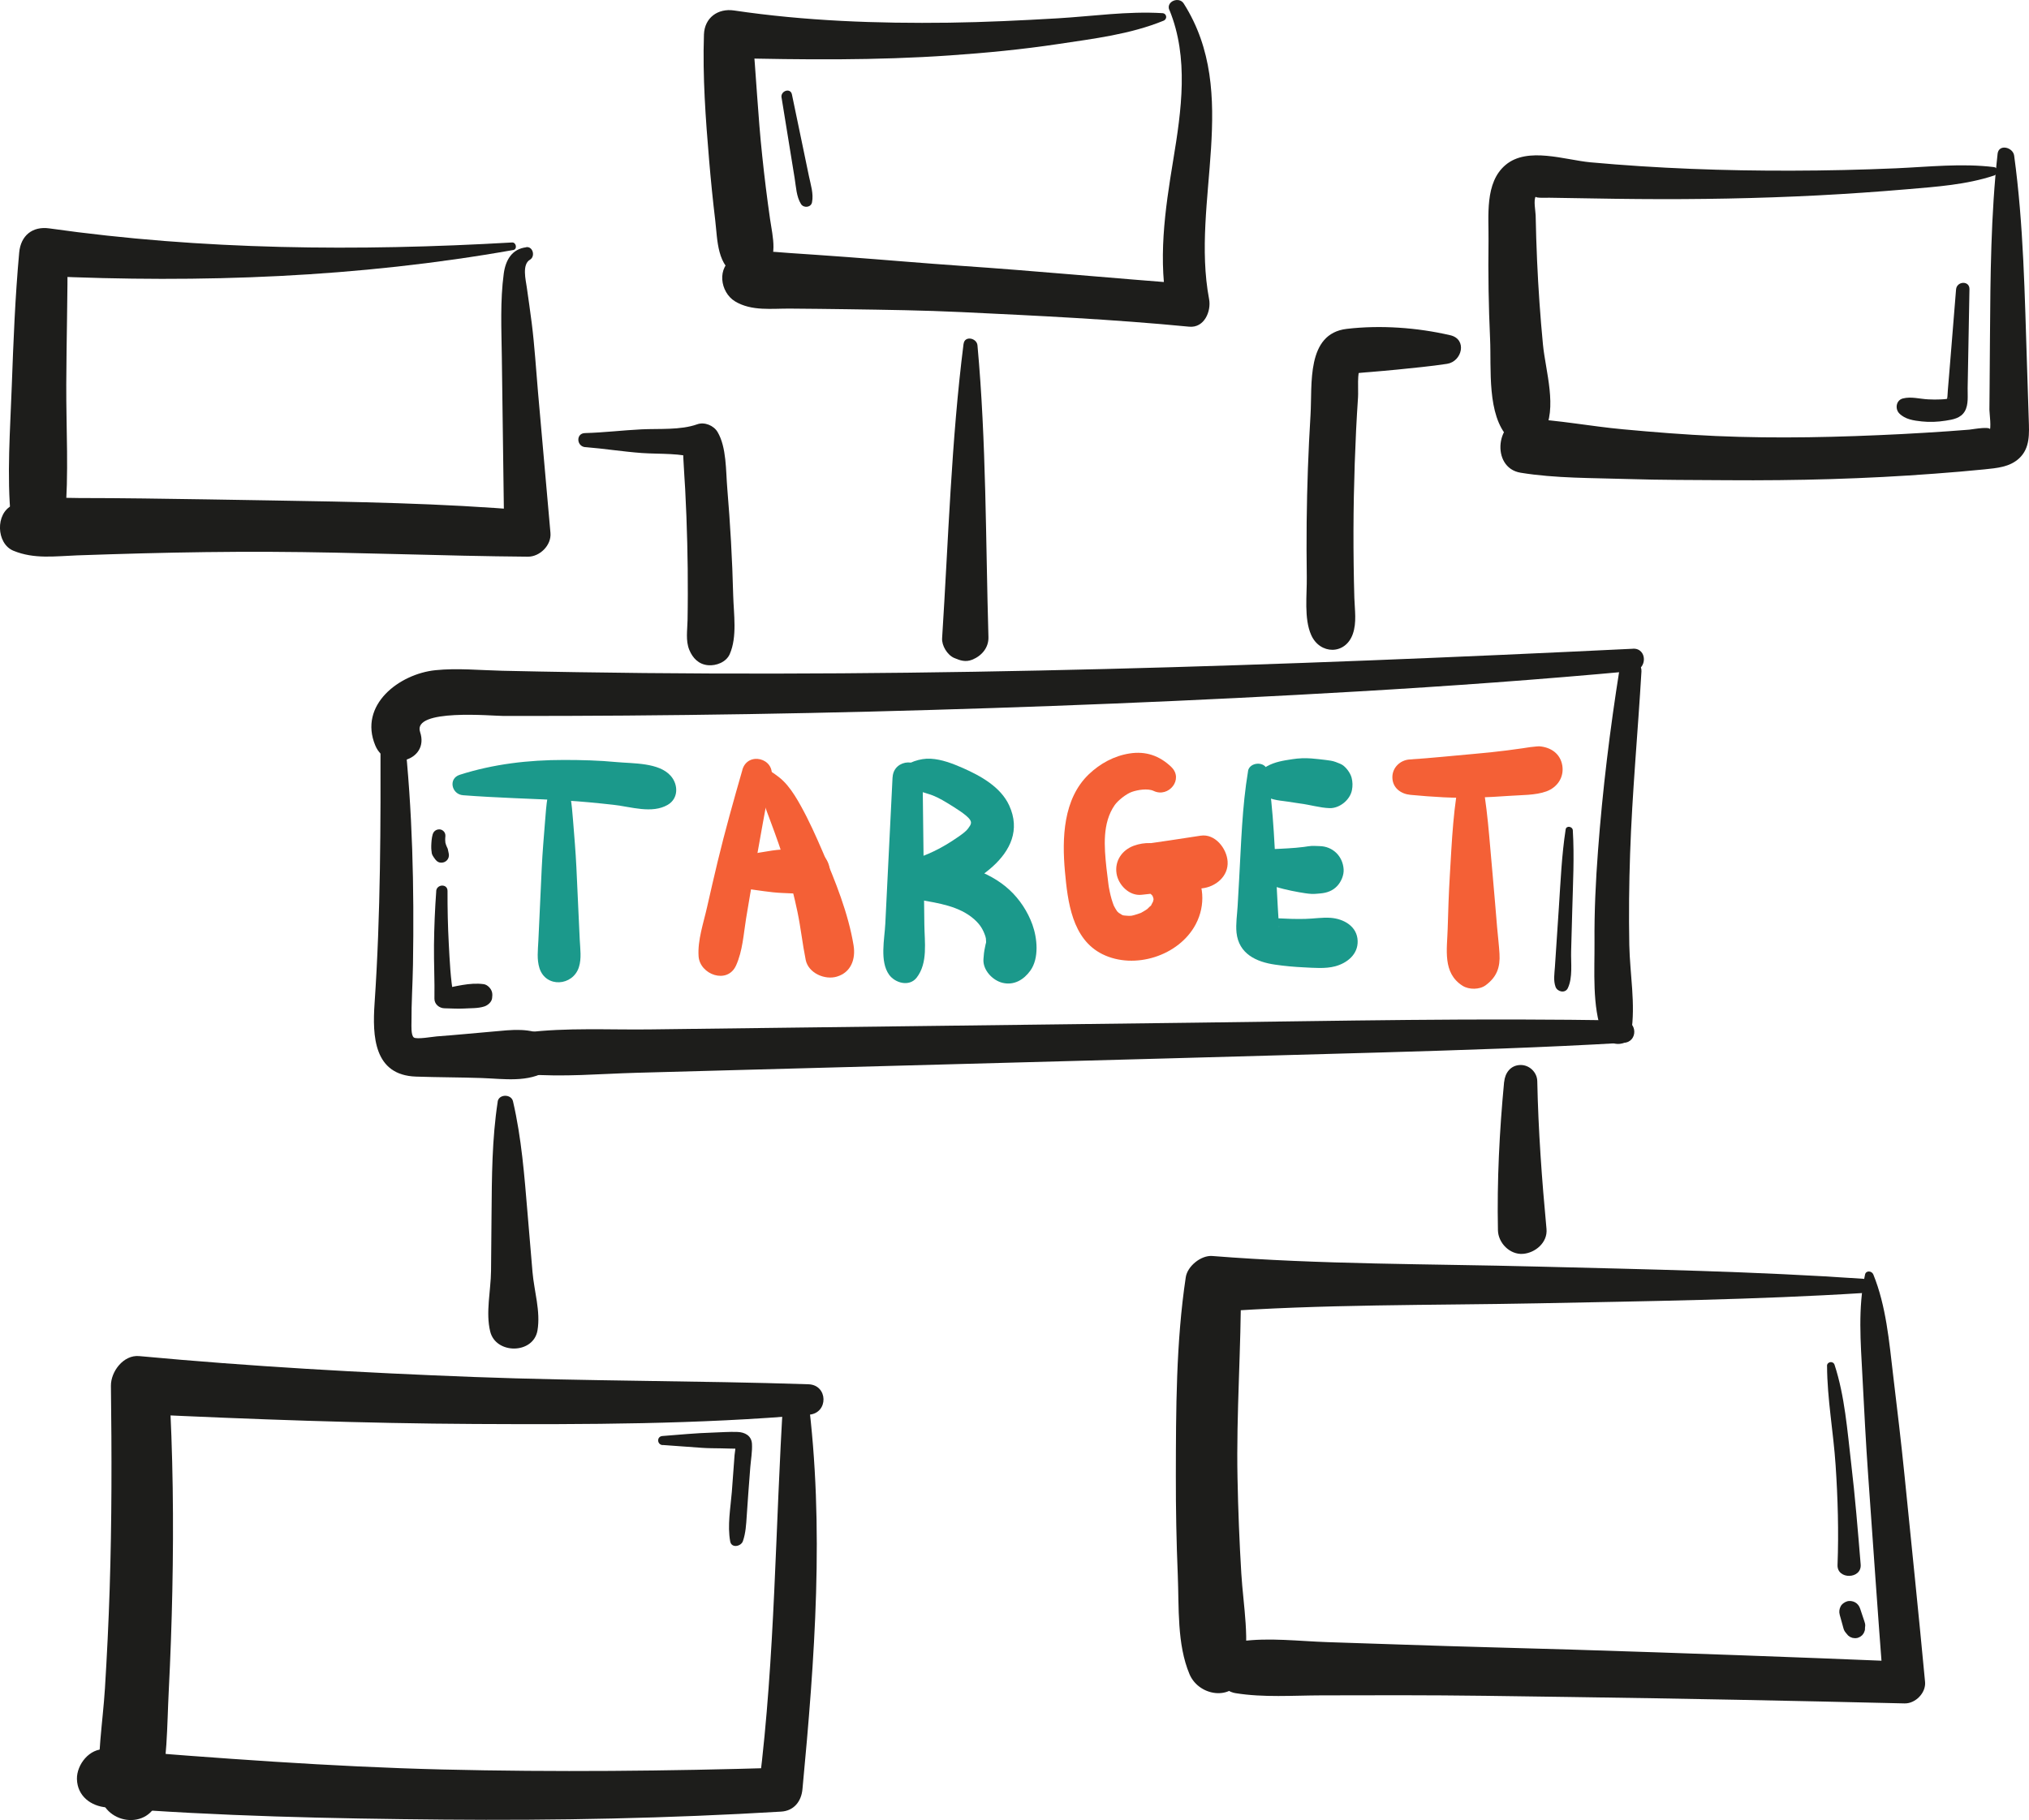
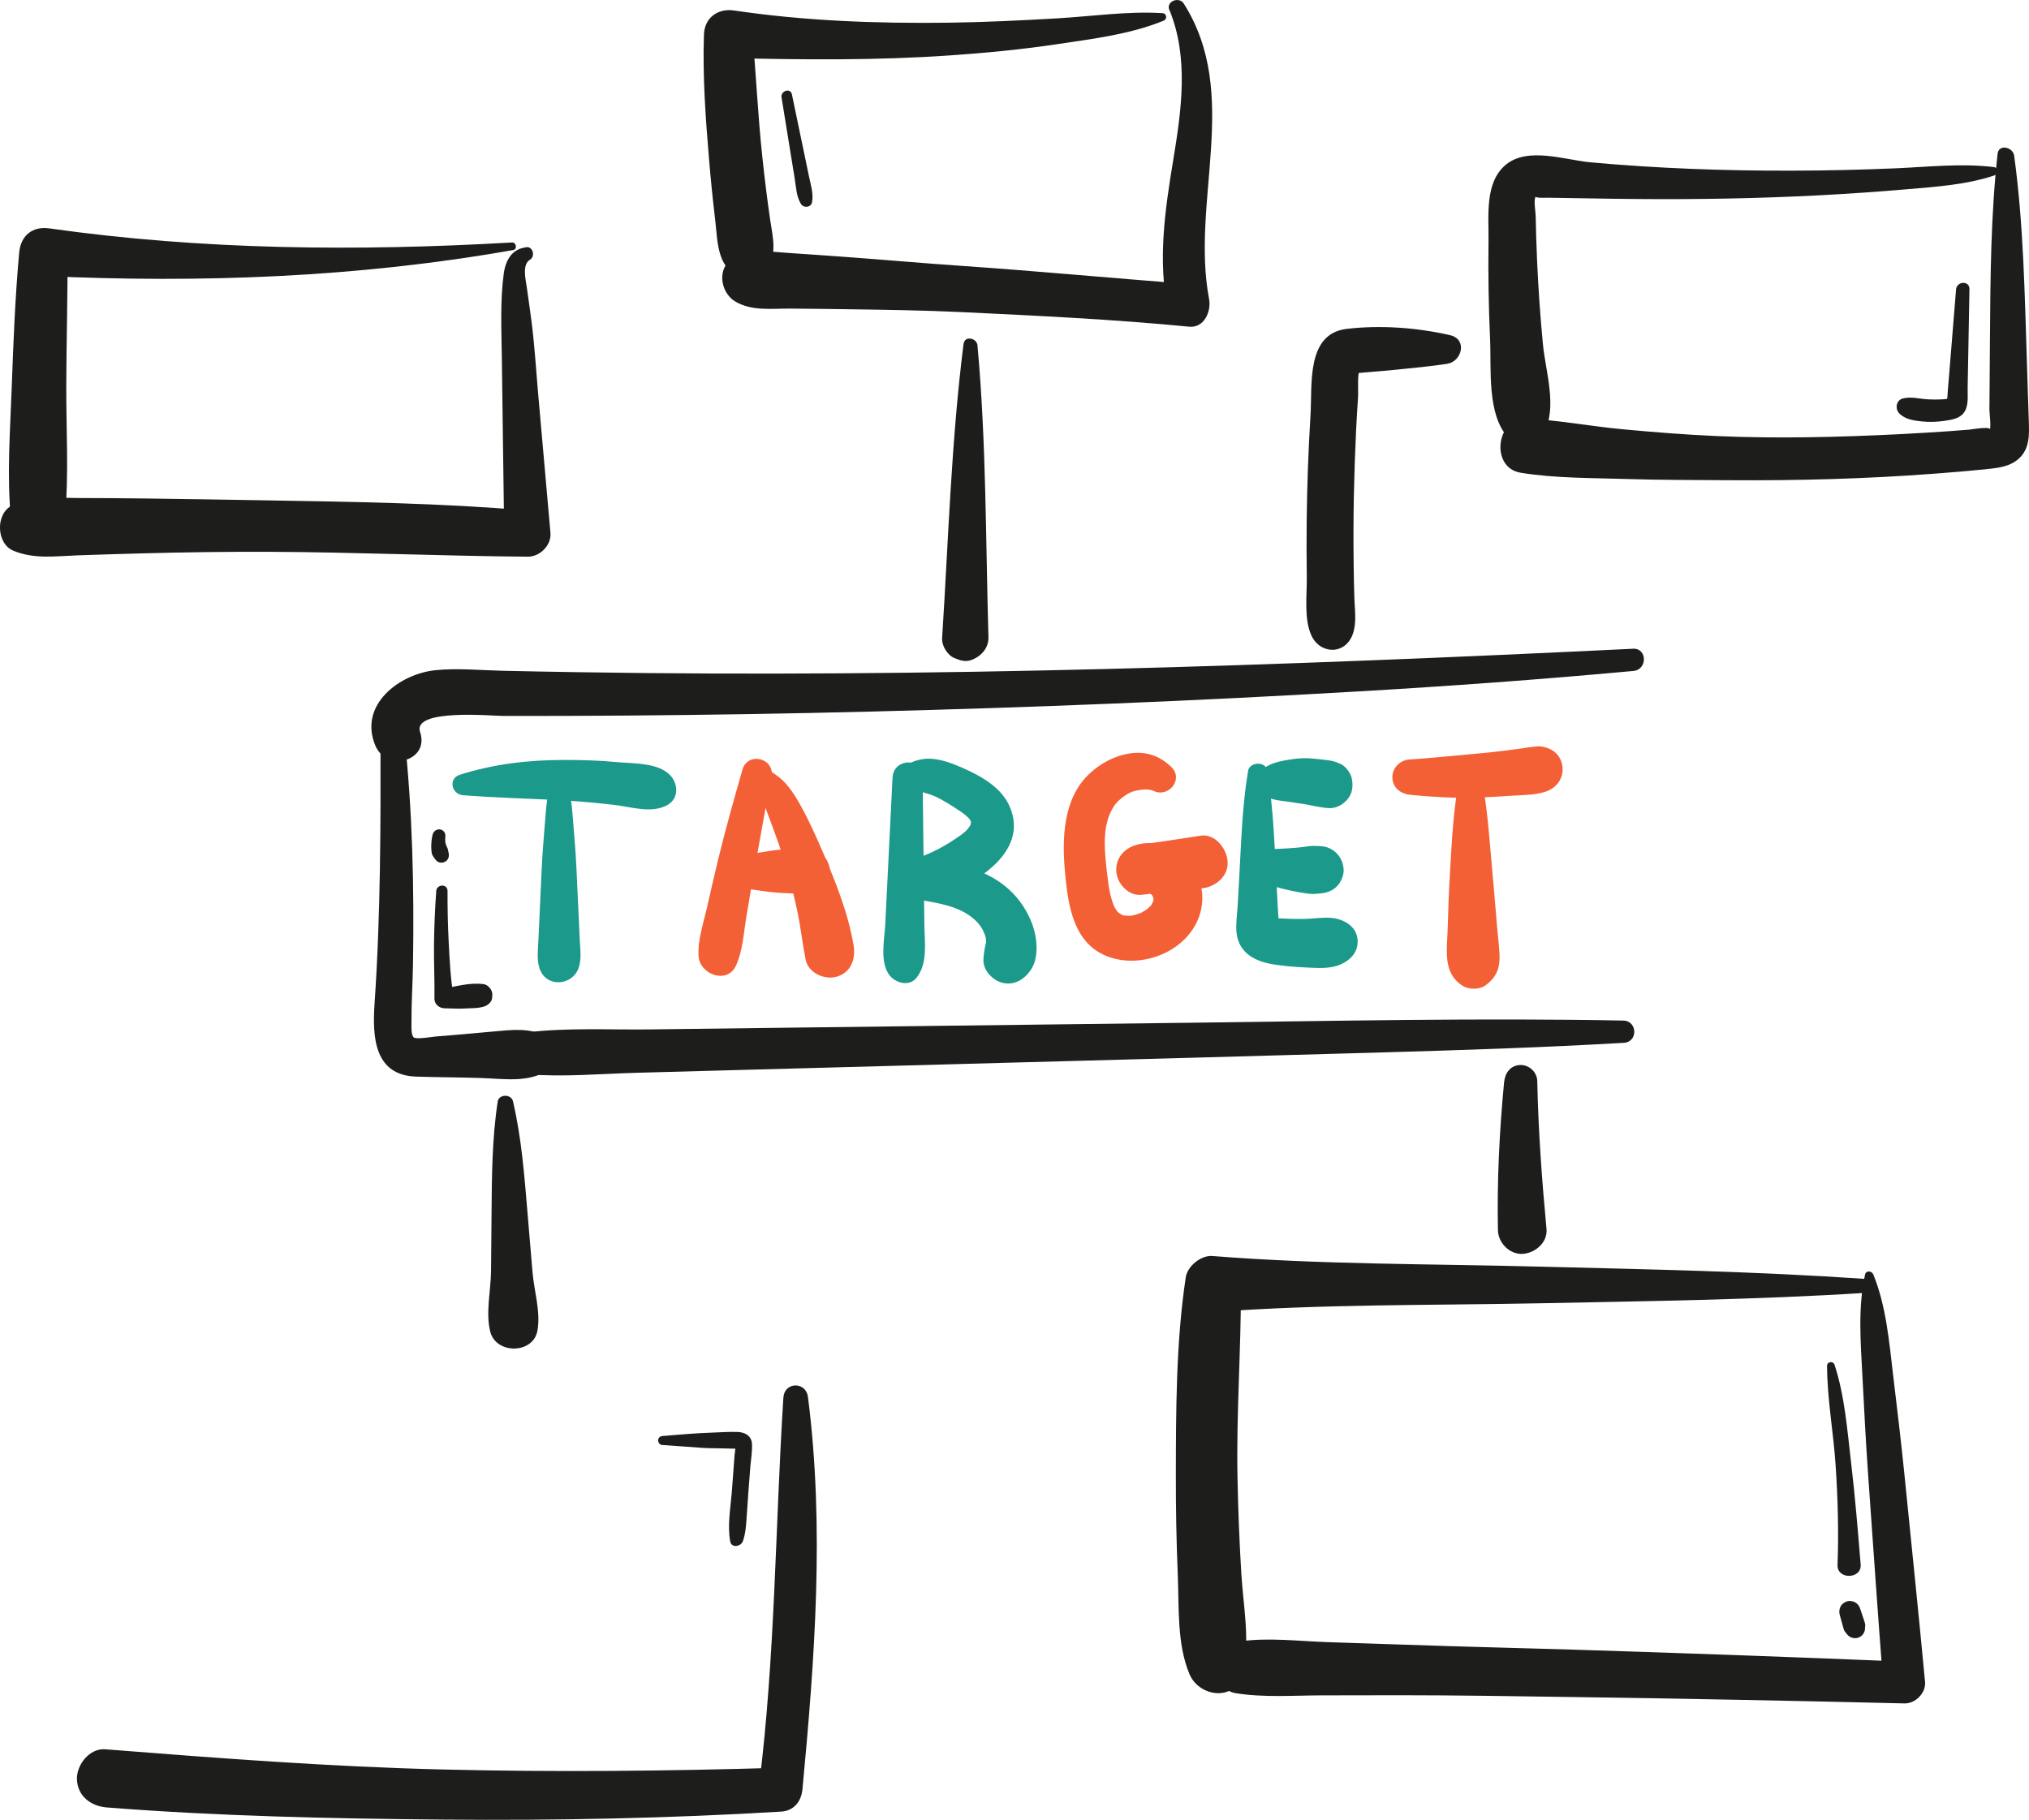
<svg xmlns="http://www.w3.org/2000/svg" id="_レイヤー_2" data-name="レイヤー 2" viewBox="0 0 325.44 292">
  <defs>
    <style>
      .cls-1 {
        fill: #1b998b;
      }

      .cls-2 {
        fill: #1d1d1b;
      }

      .cls-3 {
        fill: #f46036;
      }
    </style>
  </defs>
  <g id="_パーツ" data-name="パーツ">
    <g>
      <path class="cls-1" d="M88.97,124.25c-1.18,2.28-1.34,4.91-1.54,7.44-.2,2.53-.42,5.06-.54,7.59-.12,2.53-.24,5.06-.35,7.59l-.19,4.09c-.07,1.47-.27,2.94.18,4.37,1.03,3.2,5.35,2.87,6.32-.16.45-1.4.21-2.93.14-4.37-.06-1.36-.13-2.72-.19-4.08-.12-2.52-.24-5.05-.35-7.57-.12-2.53-.34-5.05-.54-7.57-.2-2.5-.4-5.11-1.56-7.36-.28-.54-1.12-.47-1.38.03h0Z" />
      <path class="cls-1" d="M74.27,127.58c5.44.42,10.88.54,16.33.84,2.62.15,5.23.41,7.84.7,2.76.31,6.13,1.47,8.66,0,1.76-1.03,1.7-3.27.48-4.65-1.9-2.16-6.05-1.96-8.71-2.21-2.8-.27-5.62-.34-8.44-.34-5.67,0-11.27.65-16.69,2.38-1.89.61-1.3,3.14.53,3.28h0Z" />
      <path class="cls-3" d="M119.08,123.5c-1.4,4.88-2.78,9.77-3.97,14.71-.58,2.42-1.14,4.85-1.69,7.28-.56,2.52-1.55,5.34-1.37,7.93.2,2.94,4.62,4.55,6.01,1.47,1.06-2.35,1.2-5.02,1.61-7.55.42-2.56.86-5.11,1.32-7.66.9-5.01,1.77-10.02,2.75-15.02.6-3.03-3.81-4.15-4.67-1.16h0Z" />
      <path class="cls-3" d="M121.96,124.48c0,1.32.05,2.58.43,3.89.34,1.15.78,2.29,1.2,3.41.88,2.36,1.73,4.71,2.45,7.13.72,2.42,1.34,4.87,1.86,7.34.54,2.57.81,5.18,1.33,7.75.43,2.12,3.07,3.26,5,2.68,2.3-.69,3.03-2.85,2.68-5-.84-5.13-2.93-10.34-4.98-15.09-1.06-2.46-2.17-4.94-3.47-7.28-.63-1.14-1.34-2.32-2.18-3.32-.87-1.04-1.76-1.67-2.87-2.38-.65-.41-1.46.18-1.46.89h0Z" />
      <path class="cls-3" d="M118.26,142.36c1.9.27,3.81.58,5.72.79,1.02.11,2.05.13,3.08.18.44.02.88.04,1.31.06.77.04,1.49-.1,2.24-.28,1.43-.36,2.6-1.98,2.5-3.46-.11-1.53-1.11-2.97-2.67-3.33-.71-.16-1.41-.27-2.14-.22-.47.03-.95.06-1.42.1-1.02.07-2.06.1-3.07.26-1.89.3-3.79.61-5.68.92-1.06.17-1.91,1.52-1.84,2.54.07,1.05.82,2.29,1.96,2.45h0Z" />
      <path class="cls-1" d="M143.16,124.7c-.26,5.25-.52,10.49-.78,15.74-.13,2.57-.26,5.15-.38,7.72-.12,2.49-.93,6.07.61,8.22.95,1.32,3.23,1.99,4.42.46,1.83-2.37,1.26-5.69,1.23-8.54-.03-2.57-.06-5.14-.09-7.71-.06-5.34-.12-10.67-.19-16.01-.04-3.13-4.65-2.94-4.81.12h0Z" />
      <path class="cls-1" d="M145.89,126.87c1.03-.24,2.01.21,2.98.49,1.08.31,2.07.86,3.03,1.44,1.17.72,3.23,1.95,3.71,2.76.24.4.17.7-.32,1.34-.44.58-1.12,1.03-1.73,1.45-1.97,1.36-3.98,2.46-6.25,3.24-3.07,1.05-3.42,6.11.17,6.76,3.02.54,6.42,1.02,8.8,3.15.95.85,1.4,1.63,1.76,2.68l.1.4c-.04-.31-.04-.32-.01-.04.03.33.05.66.02.99.06-.78-.15.41-.17.48-.14.62-.2,1.24-.24,1.87-.12,1.73,1.44,3.39,3.04,3.79,1.86.46,3.43-.49,4.48-1.95,1.43-1.99,1.12-5.19.33-7.39-.75-2.08-2.04-4.05-3.66-5.55-3.44-3.2-8.29-4.27-12.75-5.23.06,2.25.11,4.51.17,6.76,5.99-1.82,16.13-7.23,12.52-15.09-1.36-2.97-4.57-4.74-7.44-6.01-1.63-.71-3.37-1.39-5.16-1.49-1.77-.09-3.54.61-4.95,1.65-1.75,1.3-.62,3.99,1.57,3.49h0Z" />
      <path class="cls-3" d="M187.89,123.06c-1.91-1.83-4.11-2.59-6.72-2.18-2.48.39-4.71,1.61-6.52,3.33-4.14,3.95-4.32,10.3-3.84,15.6.44,4.8,1.12,10.84,6.01,13.27,5.13,2.54,12.3.28,14.98-4.82,1.59-3.03,1.38-6.64-.71-9.38-2.13-2.79-5.76-4.46-9.23-3.2-1.89.69-3.1,2.44-2.77,4.48.29,1.82,2.04,3.62,4.03,3.39,3.22-.38,6.44-.7,9.66-1.03,2.19-.23,4.29-1.93,4.12-4.33-.14-2.05-1.99-4.48-4.33-4.12-3.21.49-6.43.99-9.65,1.44.42,2.62.84,5.25,1.26,7.87.35-.13.93-.29.21-.12.2-.05.49.14.1,0-.67-.25.52.31-.09.01-.45-.22.05.06.11.09-.06-.04-.44-.43-.14-.12.11.12.25.23.37.34.29.26.18.31,0,0,.08.14.17.3.26.44.25.37-.07-.08-.07-.16.02.16.17.77.06-.05,0,.06.07.47.03.51-.1.09-.03.13.04-.19-.04.17-.08.34-.12.51-.09.42.04-.05.07-.13-.1.21-.21.41-.32.61-.3.55.21-.12-.26.31-.17.16-.33.34-.5.49.06-.05.41-.3.05-.06-.3.2-.6.39-.92.56-.37.21-.01.02.06-.01-.22.09-.45.17-.68.24-.94.29-.97.33-1.95.24-.18-.02-.3-.01-.52-.11-.06-.03-.8-.54-.38-.19-.13-.11-.25-.22-.36-.34-.38-.4.24.38-.07-.08-.19-.28-.36-.57-.51-.87-.18-.35-.01-.04.01.03-.06-.16-.12-.33-.18-.49-.14-.39-.25-.79-.35-1.19-.1-.41-.18-.82-.26-1.23-.08-.4-.02-.06,0,.02-.03-.17-.05-.35-.08-.53-.12-.9-.23-1.8-.33-2.71-.35-3.33-.68-7.15,1.33-10.04.51-.73,1.84-1.8,2.76-2.12.92-.32,2.53-.6,3.49-.15,2.4,1.14,4.87-1.89,2.82-3.85h0Z" />
      <path class="cls-1" d="M200.18,123.72c-.96,5.74-1.1,11.58-1.43,17.38-.08,1.41-.16,2.82-.24,4.24-.08,1.4-.32,2.88-.18,4.28.36,3.4,3.16,4.71,6.2,5.14,1.5.22,3.02.36,4.54.43,1.63.08,3.52.26,5.1-.17,1.91-.52,3.65-1.91,3.59-4.05-.06-2.35-2.22-3.56-4.32-3.72-1.34-.1-2.72.14-4.07.17-1.51.04-3.02-.02-4.54-.1-.33-.02-.67-.01-1-.06.4.05.24.17-.04-.04.1.08,1.57,1.31,1.36,1.49.03-.02-.08-1.07-.06-.9-.1-1.5-.18-2.99-.26-4.49-.37-6.57-.5-13.19-1.57-19.69-.26-1.56-2.84-1.42-3.09.08h0Z" />
      <path class="cls-1" d="M201.4,126.26c-.13-.25-.07-.13.16.36.18.29.42.52.72.68.19.12.4.22.59.34-.3-.29-.61-.58-.91-.87.68.84,1.31,1.22,2.34,1.48.72.18,1.44.25,2.18.33-.29-.03-.59-.06-.88-.1,1.3.15,2.57.41,3.87.54-.33-.04-.66-.07-.99-.11,1.59.17,3.18.69,4.78.74,1.59.05,3.27-1.31,3.58-2.87.14-.67.12-1.35-.05-2.01-.2-.79-1.01-1.9-1.79-2.22-.51-.21-.99-.42-1.53-.51-.28-.04-.56-.08-.85-.12-.76-.09-1.51-.18-2.27-.24-1.05-.08-2.03-.04-3.07.12-1.44.22-2.79.42-4.08,1.14-.59.33-.85.67-1.24,1.2.07-.09.14-.19.21-.28-.08.08-.16.16-.23.24-.53.58-.86,1.39-.52,2.13h0Z" />
      <path class="cls-1" d="M200.54,140.7c.35.14.71.28,1.06.42.08.03.68.31.36.14-.33-.17.35.16.41.19.18.08.36.15.54.22.98.39,1.95.7,2.97.95.82.2,1.65.38,2.48.52.67.11,1.34.24,2.02.27.48.02.96-.04,1.44-.08,1.01-.09,1.94-.42,2.65-1.18.64-.67,1.11-1.76,1.04-2.71-.15-2.11-1.76-3.67-3.88-3.7-.41,0-.83-.05-1.24-.03-.41.02-.83.11-1.23.16-.85.11-1.71.18-2.57.23-1.64.09-3.32.21-4.96.09-1-.07-2.08.86-2.27,1.82-.19.96.17,2.29,1.17,2.69h0Z" />
      <path class="cls-3" d="M226.24,127.52c3.56.33,7.08.57,10.65.44,1.74-.06,3.47-.16,5.2-.28,1.88-.14,4.18-.07,5.95-.72,1.74-.64,2.84-2.24,2.55-4.12-.31-1.93-1.84-2.97-3.71-3.11-.24-.02-1.98.21-1.24.1-.48.07-.96.15-1.45.22-.83.12-1.66.23-2.49.34-1.73.22-3.46.4-5.19.55-3.47.3-6.93.68-10.41.9-1.53.1-2.81,1.33-2.77,2.91.04,1.68,1.38,2.63,2.91,2.77h0Z" />
      <path class="cls-3" d="M234.33,123.72c-1.25,5.51-1.45,11.17-1.79,16.79-.17,2.82-.26,5.65-.34,8.47-.09,3.31-.86,7.12,2.39,9.17,1.03.65,2.73.64,3.71-.09,1.79-1.33,2.34-2.89,2.21-5.05-.08-1.41-.26-2.82-.38-4.22-.24-2.82-.46-5.63-.72-8.45-.53-5.59-.81-11.2-2-16.7-.34-1.57-2.75-1.4-3.09.08h0Z" />
-       <path class="cls-2" d="M259.77,107.32c-1.54,9.68-2.73,19.4-3.46,29.18-.37,4.88-.6,9.75-.56,14.65.03,4.69-.4,10.24,1.25,14.68.76,2.03,4.23,2.41,4.63-.11.74-4.58-.21-9.5-.3-14.14-.09-4.88-.04-9.76.13-14.64.33-9.76,1.25-19.48,1.82-29.23.12-1.99-3.2-2.38-3.52-.39h0Z" />
      <path class="cls-2" d="M260.38,163.73c-22.92-.44-45.85.06-68.77.34-22.73.28-45.45.56-68.18.84-6.41.08-12.82.16-19.23.24-6.54.08-13.31-.31-19.81.49-4.31.53-4.14,6.34.16,6.7,5.77.48,11.7-.07,17.48-.23,5.63-.15,11.26-.31,16.89-.46,11.46-.31,22.91-.62,34.37-.93,22.72-.62,45.43-1.21,68.15-1.87,13.02-.38,26.01-.79,39.01-1.55,2.3-.13,2.21-3.52-.09-3.57h0Z" />
      <path class="cls-2" d="M261.91,104.08c-56.41,2.74-112.74,4.67-169.23,3.76-4.05-.06-8.09-.14-12.14-.23-3.53-.08-7.19-.45-10.7-.09-5.78.59-12.37,5.56-9.64,12.09,1.82,4.35,8.75,2.5,7.18-2.17-1.27-3.8,11.57-2.58,13.34-2.58,6.55,0,13.1,0,19.64-.06,13.1-.1,26.19-.31,39.29-.64,26-.66,51.99-1.7,77.95-3.22,14.82-.86,29.61-1.93,44.4-3.3,2.26-.21,2.23-3.68-.09-3.57h0Z" />
      <path class="cls-2" d="M61.03,117.85c.03,14.38.03,28.76-.95,43.12-.36,5.26-.13,11.52,6.64,11.75,3.51.12,7.03.11,10.55.23,3.49.12,7.52.79,10.59-1.24,1.96-1.3,1.9-4.14-.13-5.35-2.65-1.56-5.7-1.13-8.63-.87-3.01.26-6.02.56-9.04.78-.59.04-3.24.52-3.69.17-.47-.36-.37-1.95-.37-2.46-.02-3.08.19-6.17.24-9.25.2-12.35-.07-24.7-1.41-36.99-.26-2.39-3.79-2.38-3.79.09h0Z" />
      <path class="cls-2" d="M319.84,26.81c-5.2-.64-10.5-.04-15.73.19-5.57.24-11.14.37-16.71.38-10.78.03-21.56-.36-32.3-1.34-4.1-.38-10.08-2.54-13.6.41-3.41,2.85-2.69,8.25-2.75,12.22-.07,5.23.01,10.46.25,15.69.22,4.82-.55,12.21,2.96,15.9,1.64,1.73,4.53,1.05,5.64-.87,2.26-3.87.29-9.87-.12-14.12-.43-4.47-.74-8.95-.94-13.43-.11-2.43-.18-4.85-.23-7.28-.01-.62-.38-2.51.02-3.03-.22.29,2.22.19,2.01.19,4.79.06,9.59.18,14.38.21,9.6.08,19.22-.09,28.81-.58,4.8-.25,9.6-.58,14.39-.99,4.66-.4,9.49-.72,13.95-2.21.59-.2.69-1.25-.03-1.33h0Z" />
      <path class="cls-2" d="M320.4,24.71c-1.08,9.78-1.15,19.58-1.22,29.42-.02,2.71-.04,5.42-.06,8.13,0,1.16-.02,2.32-.03,3.48,0,.51.36,3.07-.03,3.48.96-1.04-2.68-.33-3.2-.29-1.14.09-2.29.18-3.43.26-2.48.17-4.96.32-7.44.45-9.9.5-19.89.75-29.8.31-4.97-.22-9.95-.62-14.9-1.08-5.13-.47-10.29-1.48-15.43-1.71-4.91-.21-5.88,7.88-.96,8.68,5.6.91,11.5.83,17.16,1.01,5.34.17,10.68.15,16.03.19,11.09.08,22.16-.21,33.22-1.05,2.67-.2,5.34-.42,8-.69,1.97-.21,4.01-.35,5.54-1.76,1.79-1.65,1.62-4.01,1.55-6.24-.09-2.9-.19-5.8-.28-8.7-.37-11.23-.54-22.49-2.06-33.63-.18-1.35-2.47-1.94-2.66-.29h0Z" />
      <path class="cls-2" d="M186.43,2.11c-5.6-.34-11.2.5-16.79.83-5.81.34-11.62.62-17.44.7-11.5.15-23.09-.27-34.47-1.96-2.58-.38-4.73,1.16-4.82,3.86-.23,6.75.27,13.55.84,20.28.27,3.18.59,6.36.97,9.53.38,3.22.26,7.38,3.66,8.94,1.45.66,2.83.43,4-.62,2.55-2.28,1.55-5.58,1.13-8.54-.48-3.35-.9-6.72-1.25-10.09-.7-6.55-.99-13.13-1.59-19.7-1.26,1.32-2.52,2.65-3.78,3.97,11.83.28,23.64.4,35.45-.42,5.82-.4,11.64-.96,17.41-1.83,5.69-.86,11.52-1.55,16.88-3.74.65-.27.52-1.17-.19-1.21h0Z" />
      <path class="cls-2" d="M187.57,1.6c3.14,7.67,1.92,16.13.61,24.07-1.33,8.07-2.53,16.2-.81,24.3,1.07-1.48,2.14-2.95,3.2-4.43-12.18-.9-24.33-2.07-36.52-2.9-6.1-.42-12.19-.96-18.29-1.41-3.05-.22-6.1-.44-9.15-.64-3.18-.21-5.96-.72-8.88.78-2.83,1.46-2.24,5.52.17,6.98,2.67,1.61,5.9,1.13,8.92,1.16,3.05.02,6.09.06,9.14.1,6.09.09,12.18.17,18.27.46,12.17.58,24.37,1.16,36.5,2.34,2.45.24,3.57-2.51,3.2-4.43-2.97-15.76,5.16-32.88-4.07-47.42-.74-1.17-2.87-.34-2.31,1.04h0Z" />
      <path class="cls-2" d="M82.13,38.9c-24.75,1.43-49.65,1.22-74.23-2.26-2.71-.38-4.57,1.17-4.82,3.86-.65,7.12-.93,14.25-1.19,21.39-.25,7.09-.82,14.34-.13,21.39.54,5.64,8.18,5.29,8.67-.21.63-7.07.17-14.28.2-21.39.03-7.12.23-14.25.21-21.37-1.26,1.32-2.52,2.65-3.78,3.97,25.17,1.16,50.43.23,75.26-4.17.69-.12.49-1.25-.19-1.21h0Z" />
      <path class="cls-2" d="M84.41,39.67c-2.3.28-3.31,2.04-3.61,4.22-.59,4.35-.37,8.96-.31,13.34.13,9.49.26,18.98.38,28.47,1.21-1.27,2.42-2.54,3.62-3.81-13.72-1.17-27.57-1.38-41.34-1.61-6.7-.11-13.4-.23-20.11-.31-3.45-.04-6.89-.07-10.34-.07-3.69-.01-7.32-.41-10.72,1.17-2.74,1.28-2.61,6.15.18,7.29,3.33,1.37,6.66.87,10.19.74,3.44-.12,6.89-.23,10.33-.32,6.89-.18,13.78-.28,20.67-.25,13.78.06,27.55.67,41.32.78,1.92.02,3.8-1.85,3.62-3.81-.67-7.54-1.34-15.08-2-22.62-.32-3.67-.54-7.36-1-11.02-.24-1.93-.53-3.86-.8-5.79-.16-1.15-.79-3.64.51-4.4.89-.52.5-2.16-.6-2.02h0Z" />
      <path class="cls-2" d="M298.92,205.16c-17.38-1.19-34.83-1.52-52.24-1.96-17.38-.45-34.9-.32-52.24-1.7-1.79-.14-3.98,1.62-4.25,3.41-1.57,10.44-1.57,21.33-1.59,31.87-.01,5.3.09,10.61.31,15.91.21,5.16-.15,11.08,1.88,15.9,1.59,3.76,7.51,4.43,8.57-.21,1.18-5.18.06-10.69-.26-15.94-.31-5.11-.51-10.22-.61-15.33-.21-10.43.6-20.81.55-31.22-1.46,1.53-2.92,3.07-4.38,4.6,17.31-1.28,34.81-1.06,52.16-1.4,17.39-.35,34.8-.57,52.15-1.66,1.47-.09,1.38-2.16-.06-2.26h0Z" />
      <path class="cls-2" d="M299.14,204.5c-1.16,5.3-.7,10.86-.42,16.26.28,5.35.55,10.7.93,16.04.79,11.07,1.54,22.15,2.4,33.21l3.28-3.44c-17.71-.73-35.42-1.37-53.13-1.92-8.86-.27-17.72-.47-26.57-.78-4.24-.15-8.47-.29-12.71-.42-4.54-.15-9.36-.76-13.86-.14-2.11.29-3.81,1.52-4.06,3.76-.21,1.93,1.06,4.22,3.14,4.56,4.54.74,9.25.37,13.83.36,4.23-.01,8.47-.02,12.7-.02,9.05,0,18.09.15,27.14.28,17.9.25,35.79.6,53.68,1.03,1.73.04,3.44-1.69,3.28-3.44-1.04-11.07-2.19-22.13-3.3-33.19-.54-5.35-1.18-10.68-1.82-16.02-.64-5.41-1.12-11.1-3.18-16.17-.24-.59-1.18-.69-1.33.03h0Z" />
-       <path class="cls-2" d="M129.68,222.08c-17.9-.59-35.81-.49-53.71-1.17-17.9-.68-35.8-1.69-53.64-3.35-2.53-.24-4.56,2.49-4.54,4.76.14,10.86.15,21.72-.2,32.58-.17,5.33-.43,10.66-.76,15.99-.34,5.42-1.32,11.1-.87,16.52.44,5.3,8.05,6.46,9.47,1.05,1.44-5.49,1.35-11.6,1.64-17.25.27-5.32.46-10.65.57-15.98.23-11.05.11-22.09-.54-33.13-1.51,1.59-3.02,3.18-4.54,4.76,17.86.84,35.72,1.5,53.59,1.59,17.88.09,35.82.06,53.64-1.49,3.13-.27,3.03-4.78-.12-4.88h0Z" />
      <path class="cls-2" d="M125.65,224.2c-1.31,20.7-1.3,41.46-3.88,62.07,1.11-.89,2.22-1.78,3.33-2.67-18.04.54-36.09.72-54.13.28-18.09-.44-36.05-1.82-54.08-3.24-2.51-.2-4.6,2.44-4.55,4.78.07,2.74,2.25,4.35,4.78,4.55,17.95,1.41,36.05,1.79,54.05,1.95,18.04.16,36.1-.2,54.11-1.28,2.07-.12,3.25-1.65,3.43-3.6,1.97-20.86,3.56-42.06.88-62.93-.32-2.5-3.77-2.45-3.93.1h0Z" />
-       <path class="cls-2" d="M93.87,71.73c3.04.24,6.06.73,9.1.95,2.89.2,6.25-.04,8.99.9-.69-1.16-1.39-2.31-2.08-3.47-.5,1.39-.27,3.12-.21,4.58.06,1.27.16,2.54.23,3.81.15,2.86.26,5.72.33,8.59.07,2.76.1,5.52.09,8.28,0,1.38-.02,2.76-.04,4.14-.03,1.58-.33,3.27.28,4.75.54,1.32,1.5,2.32,3,2.46,1.3.12,2.91-.48,3.48-1.77,1.23-2.78.64-6.43.56-9.44-.07-2.87-.19-5.73-.35-8.59-.16-2.86-.36-5.72-.6-8.58-.24-2.81-.1-6.58-1.56-9.04-.62-1.04-2.09-1.65-3.26-1.23-2.69.96-6.1.67-8.95.81-3.03.15-6.03.52-9.06.6-1.48.04-1.36,2.14.06,2.26h0Z" />
      <path class="cls-2" d="M154.55,55.15c-1.98,15.65-2.43,31.5-3.44,47.24-.08,1.18.83,2.68,1.92,3.16.97.42,1.84.7,2.87.3,1.53-.6,2.69-1.92,2.64-3.64-.45-15.59-.34-31.28-1.76-46.81-.11-1.18-2.05-1.59-2.22-.25h0Z" />
      <path class="cls-2" d="M232.6,53.78c-5.28-1.23-11.18-1.65-16.58-1.02-6.55.77-5.52,8.92-5.82,13.8-.35,5.73-.56,11.46-.62,17.2-.03,2.94-.02,5.89.02,8.83.04,2.87-.47,6.65.71,9.29,1.4,3.15,5.48,3.22,6.67-.16.65-1.84.31-3.86.25-5.78-.05-1.76-.09-3.53-.11-5.3-.05-3.68-.04-7.36.03-11.03.07-3.53.19-7.06.36-10.59.09-1.76.19-3.53.31-5.29.08-1.16-.2-3.96.42-4.98-.43.46-.87.91-1.3,1.37.41-.31,2.02-.36,2.87-.44,1.41-.13,2.83-.23,4.24-.38,2.7-.28,5.37-.52,8.05-.93,2.41-.37,3.29-3.94.51-4.59h0Z" />
      <path class="cls-2" d="M79.83,176.74c-.92,6.01-.94,12.02-.99,18.1-.03,3.02-.06,6.03-.08,9.05-.03,3.15-.89,6.68-.13,9.74.91,3.67,6.93,3.64,7.58-.19.52-3.05-.54-6.31-.8-9.37-.26-3.12-.53-6.25-.79-9.37-.51-6.07-.96-12.08-2.34-18.02-.28-1.19-2.27-1.18-2.46.06h0Z" />
      <path class="cls-2" d="M241.25,173.58c-.75,7.9-1.15,15.84-.99,23.78.04,2.04,1.89,3.94,3.99,3.8,1.99-.14,4-1.82,3.8-3.99-.74-7.89-1.32-15.79-1.48-23.72-.03-1.44-1.29-2.63-2.72-2.59-1.58.04-2.46,1.29-2.59,2.72h0Z" />
-       <path class="cls-2" d="M251.12,133.08c-.64,4.15-.81,8.37-1.09,12.56-.14,2.11-.28,4.21-.42,6.32-.07,1.05-.14,2.11-.21,3.16-.07,1.07-.27,2.17.1,3.2.3.81,1.55,1.09,1.97.21.81-1.7.48-4.04.53-5.9.06-2.19.12-4.37.18-6.56.11-4.28.35-8.59.09-12.87-.04-.62-1.04-.8-1.15-.13h0Z" />
      <path class="cls-2" d="M293.05,219.13c.02,5.3,1.02,10.63,1.37,15.92.36,5.34.51,10.67.31,16.02-.09,2.39,3.91,2.3,3.71-.09-.45-5.43-.89-10.86-1.53-16.27-.61-5.21-1.02-10.76-2.66-15.76-.22-.66-1.21-.51-1.21.19h0Z" />
      <path class="cls-2" d="M295.07,259.03c.13.47.26.93.39,1.4l.19.69c.01.05.03.1.04.15.12.4.26.55.52.86.07.08.14.17.21.25.11.08.22.16.33.24.13.05.26.1.39.15.14.02.28.03.43.05.22,0,.43-.05.61-.15.13-.04.25-.11.35-.21.12-.07.21-.17.28-.29.1-.1.16-.22.2-.36.1-.19.14-.4.12-.62.01-.12.03-.24.04-.36.02-.27-.07-.52-.15-.77-.07-.22-.14-.43-.22-.65-.15-.45-.3-.9-.45-1.35-.14-.42-.42-.79-.81-1-.37-.21-.91-.28-1.32-.14-.41.14-.8.41-1,.81-.21.42-.27.87-.14,1.32h0Z" />
      <path class="cls-2" d="M313.74,46.44c-.25,3.09-.5,6.18-.75,9.26-.12,1.51-.25,3.03-.37,4.54-.06.76-.13,1.51-.19,2.27-.06.7-.03,1.47-.29,2.13.14-.25.27-.5.41-.75.2,0,.21,0,.04.04-.08.03-.17.04-.25.05-.34.07-.73.08-1.07.1-.66.04-1.32.02-1.98-.01-1.36-.06-2.75-.49-4.09-.14-1.08.28-1.28,1.65-.57,2.39.95.97,2.32,1.15,3.61,1.29,1.29.14,2.54.08,3.83-.12,1.17-.18,2.43-.39,3.08-1.52.62-1.08.43-2.52.45-3.72.09-5.29.19-10.57.29-15.86.03-1.41-2.04-1.3-2.15.05h0Z" />
      <path class="cls-2" d="M125.36,15.66c.47,2.88.94,5.76,1.4,8.63.23,1.44.47,2.88.7,4.32.22,1.35.27,2.94,1.02,4.13.43.67,1.59.56,1.76-.27.28-1.38-.21-2.85-.49-4.2-.31-1.47-.61-2.95-.92-4.43-.6-2.9-1.2-5.79-1.81-8.69-.23-1.12-1.85-.58-1.67.51h0Z" />
      <path class="cls-2" d="M106.28,231.82c2.12.15,4.24.32,6.36.46,1,.07,2.01.06,3.02.08.53.01,1.06.03,1.59.04.26,0,.53,0,.79.01.11,0,.21,0,.32,0,.29.02.25,0-.12-.1-.12-.19-.24-.39-.36-.58.18.41-.02,1.25-.06,1.71-.05.68-.1,1.35-.15,2.03-.1,1.3-.19,2.6-.29,3.9-.21,2.59-.73,5.34-.26,7.92.2,1.13,1.74.82,2.04-.05.45-1.3.52-2.67.61-4.03.09-1.25.17-2.5.26-3.74.1-1.35.21-2.71.31-4.06.1-1.23.34-2.55.27-3.78-.08-1.31-1.14-1.86-2.32-1.9-1.31-.05-2.65.06-3.96.1-2.7.08-5.39.34-8.08.55-.95.07-.89,1.39.04,1.46h0Z" />
      <path class="cls-2" d="M69.97,142.98c-.21,2.87-.33,5.75-.36,8.63-.03,2.87.12,5.75.07,8.62-.01.87.78,1.52,1.61,1.53,1.05.01,2.06.1,3.11.04,1.06-.07,2.25,0,3.27-.33.56-.18,1.19-.7,1.26-1.33.04-.36.07-.63-.02-.99-.15-.57-.73-1.18-1.33-1.26-2.24-.31-4.61.4-6.79.8.65.35,1.3.7,1.95,1.05-.49-2.74-.61-5.58-.76-8.36-.15-2.81-.21-5.63-.2-8.45,0-1.19-1.74-1.1-1.82.04h0Z" />
      <path class="cls-2" d="M69.4,133.85c-.17.61-.21,1.26-.23,1.89,0,.27,0,.53.04.8,0,.03.01.07.02.1,0,.24.07.46.2.67.03.06.07.12.11.18.08.12.16.24.25.35.19.24.41.47.73.53.27.05.53.03.78-.08.56-.25.81-.85.66-1.43-.04-.16-.07-.32-.1-.48.02.11.04.23.05.34-.01-.09-.03-.18-.04-.28-.04-.26-.04-.26-.18-.54-.04-.08-.08-.16-.12-.24.05.1.09.2.14.3-.13-.29-.24-.6-.31-.91l.05.3c-.05-.39-.06-.79-.01-1.18-.01.09-.02.19-.03.28,0-.04,0-.07.01-.11.04-.29.03-.54-.12-.8-.13-.21-.38-.41-.63-.46-.56-.11-1.1.2-1.26.76h0Z" />
    </g>
  </g>
</svg>